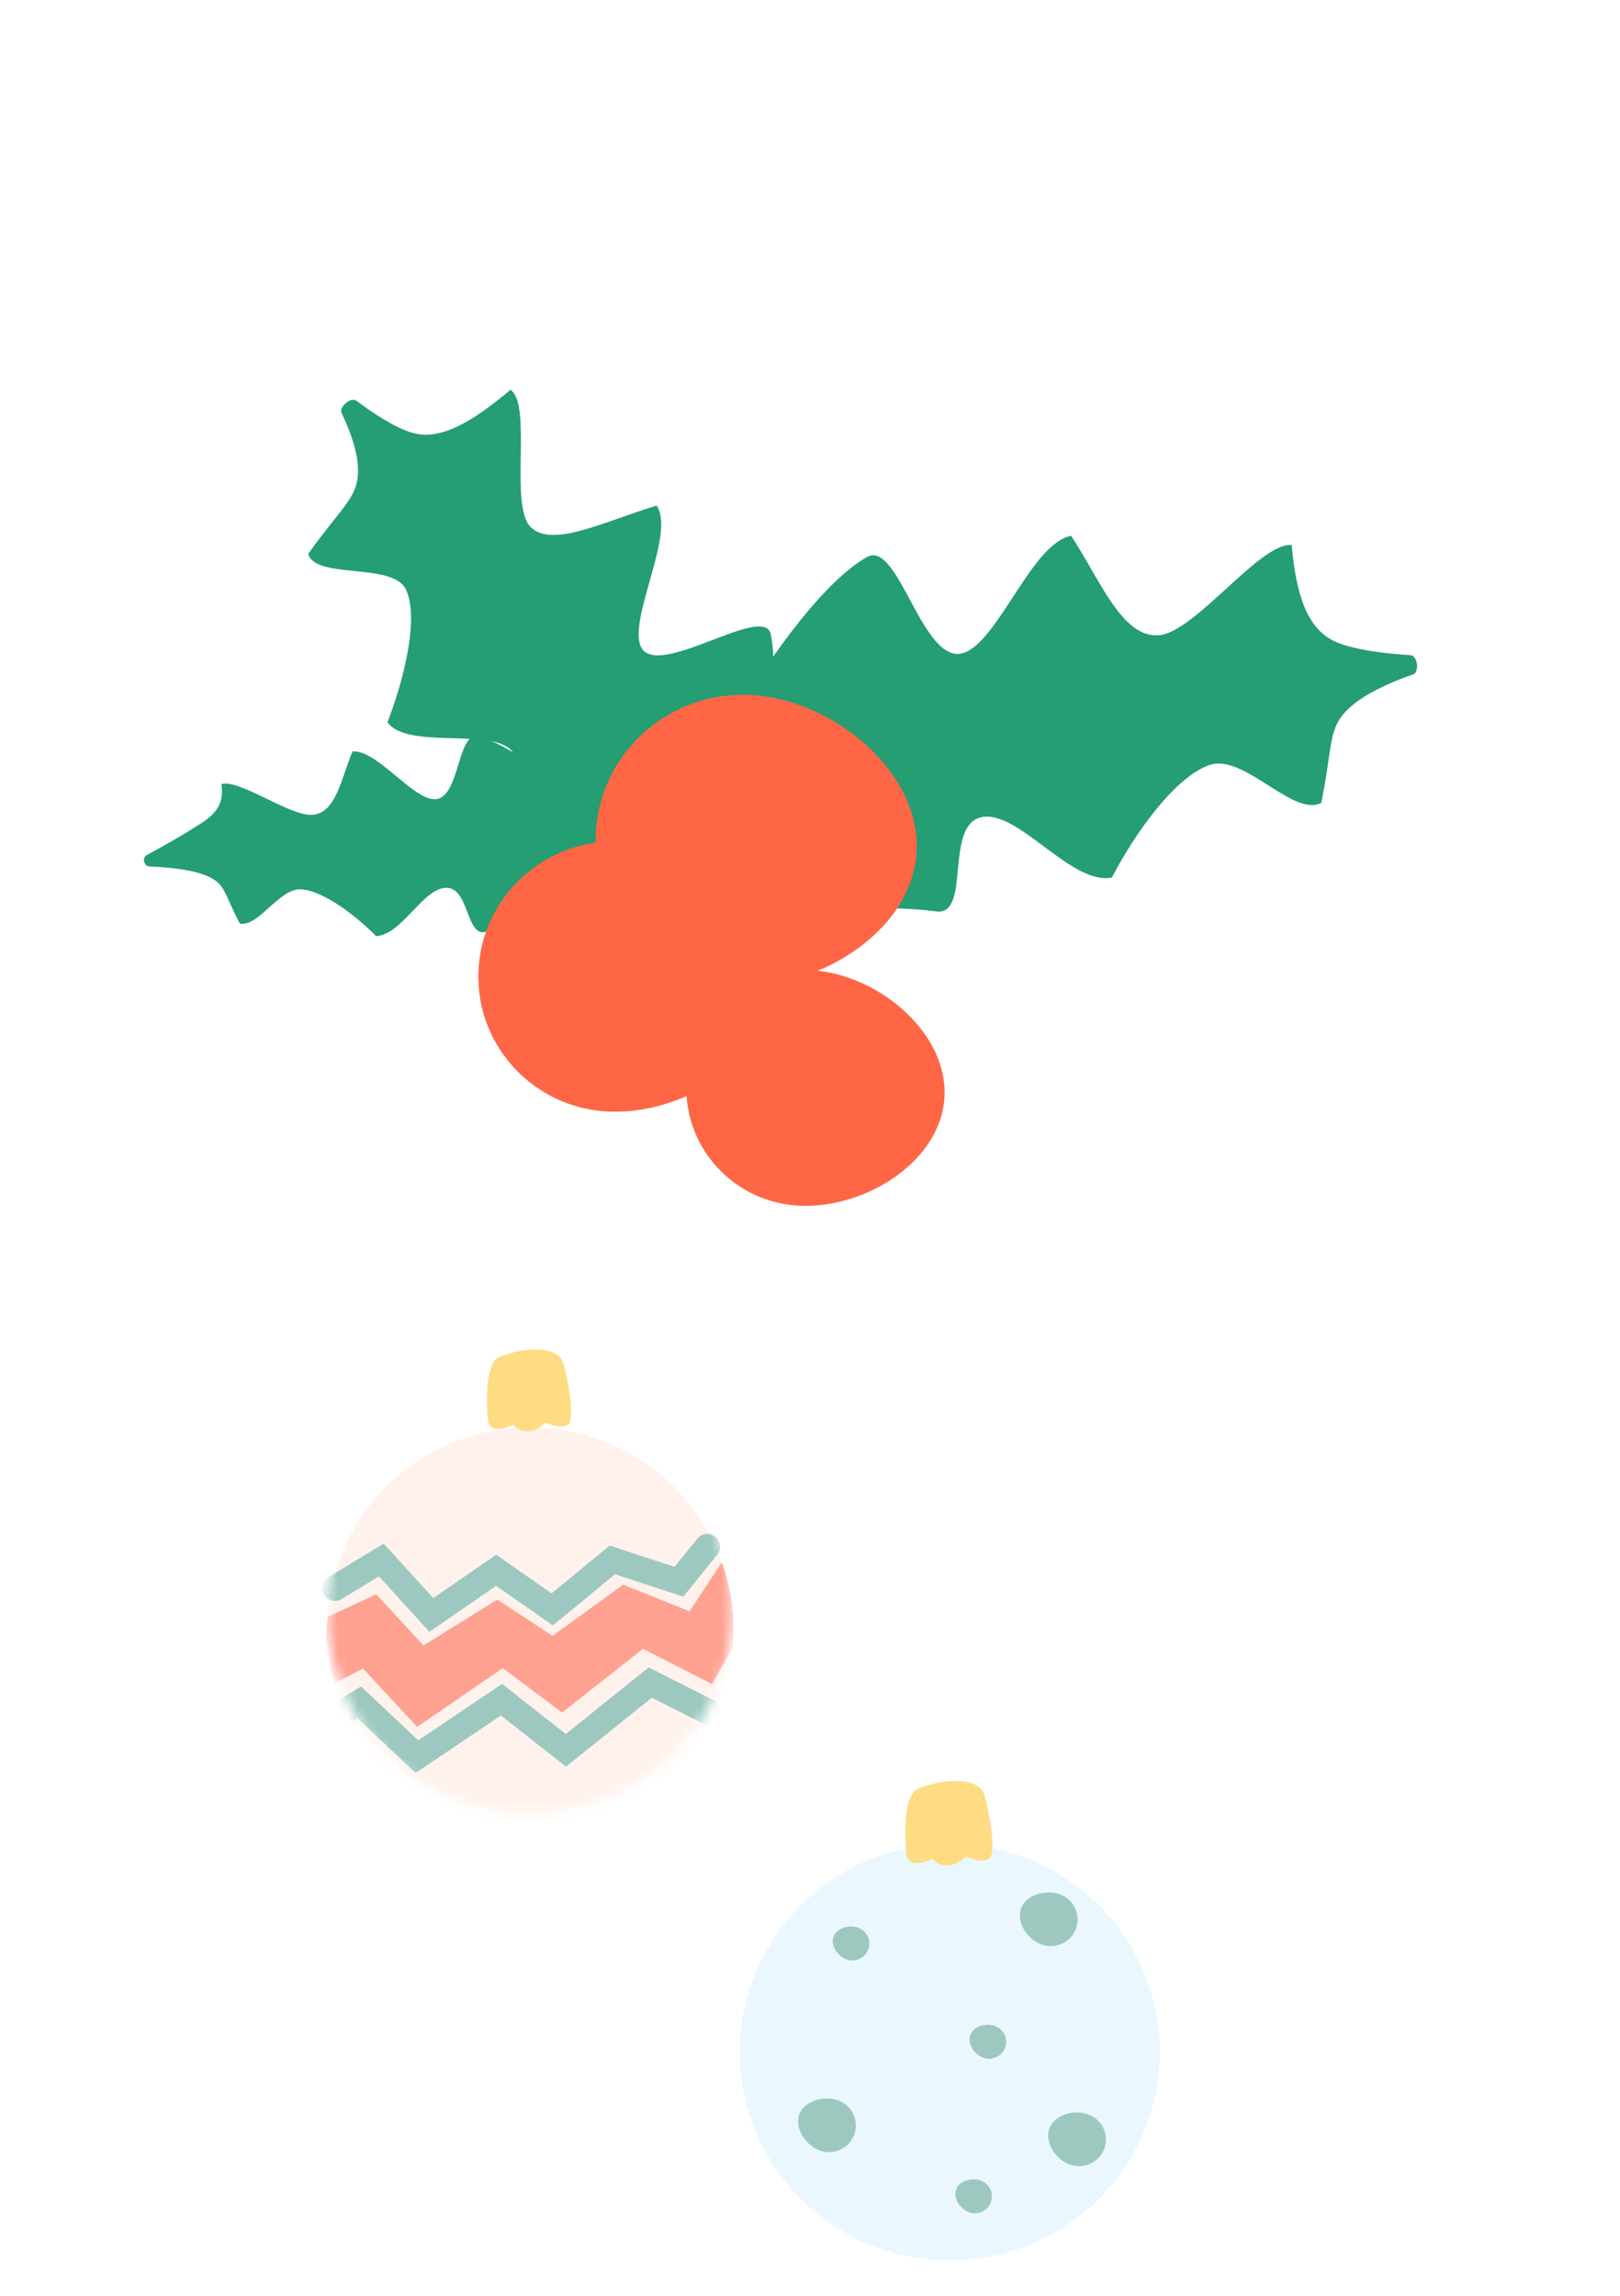
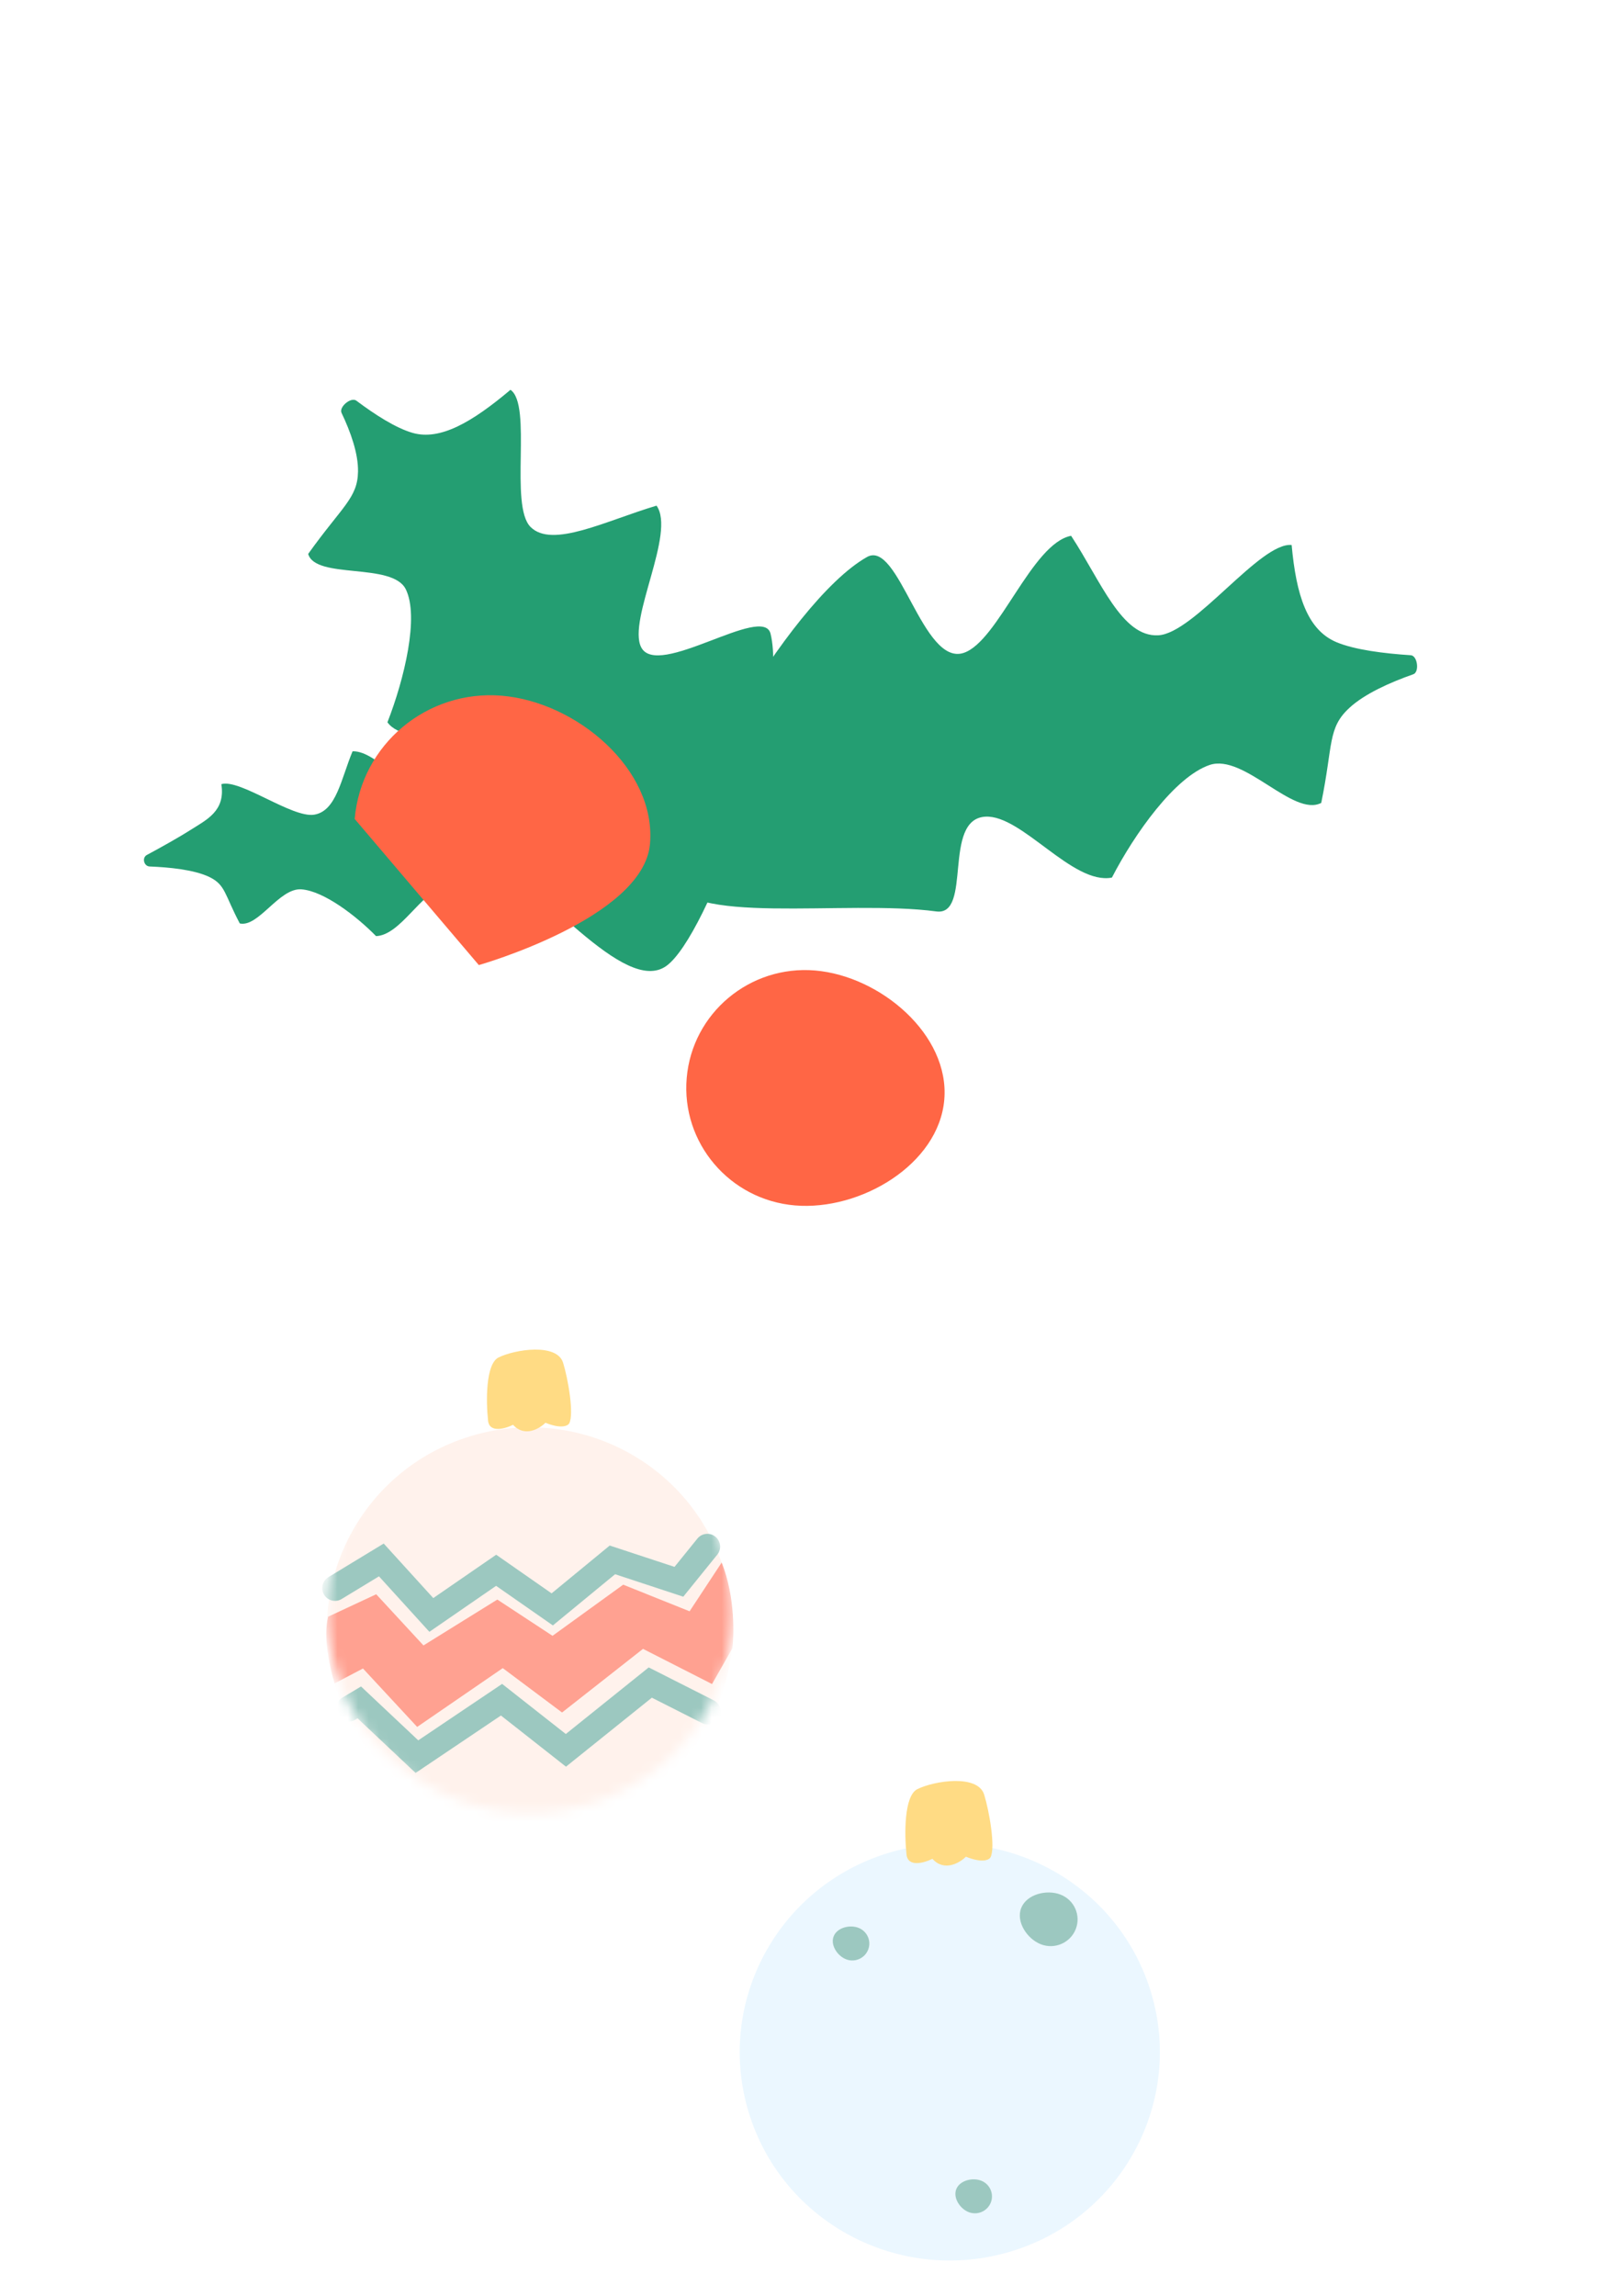
<svg xmlns="http://www.w3.org/2000/svg" width="156" height="221" fill="none">
  <style>.B{color-interpolation-filters:sRGB}.C{flood-opacity:0}.D{fill:#9cc8c0}.E{fill:#249e72}.F{fill:#ff6645}</style>
  <g filter="url(#B)">
    <path d="M91.227 171.459V64.186" stroke="#fff" stroke-width="1.699" />
    <g filter="url(#C)">
      <ellipse rx="20.208" ry="20.077" transform="matrix(.957 -.291 .295 .955 91.461 194.939)" fill="#ebf7ff" />
-       <path d="M82.239 202.929c.52-1.322-.139-2.812-1.471-3.328s-3.26-.027-3.78 1.295.565 2.977 1.897 3.493 2.834-.138 3.354-1.46z" class="D" />
      <path d="M103.59 183.097c.52-1.322-.139-2.812-1.472-3.328s-3.26-.027-3.78 1.295.565 2.977 1.898 3.493 2.834-.138 3.354-1.46z" class="D" />
-       <path d="M106.316 204.281c.519-1.322-.139-2.812-1.472-3.328s-3.26-.026-3.78 1.296.565 2.977 1.897 3.492 2.835-.137 3.355-1.46z" class="D" />
      <path d="M83.599 185.077c.329-.837-.088-1.779-.931-2.106s-2.062-.017-2.391.82.357 1.883 1.2 2.21 1.793-.088 2.122-.924z" class="D" />
      <path d="M95.41 209.416a1.62 1.62 0 0 0-.931-2.105c-.843-.326-2.062-.017-2.392.819s.357 1.884 1.2 2.21 1.793-.087 2.122-.924z" class="D" />
-       <path d="M96.772 194.542a1.62 1.62 0 0 0-.931-2.105c-.843-.327-2.062-.018-2.391.819s.357 1.883 1.2 2.21 1.793-.087 2.122-.924z" class="D" />
      <path d="M88.341 169.619c-1.305.645-1.246 4.42-1.053 6.227.081 1.343 1.7.882 2.499.483 1.144 1.269 2.628.393 3.227-.204 1.576.64 2.235.305 2.368.058.497-.929-.118-4.441-.61-6.033-.614-1.989-4.8-1.338-6.431-.531z" fill="#ffdb84" />
    </g>
  </g>
  <g filter="url(#D)">
    <path d="M50.8 131.69V64.185" stroke="#fff" stroke-width="1.642" />
    <mask id="A" maskUnits="userSpaceOnUse" x="31" y="134" width="40" height="40" mask-type="alpha">
      <ellipse rx="19.526" ry="19.4" transform="matrix(.957 -.291 .295 .955 51.025 154.261)" fill="#fff2ec" />
    </mask>
    <g mask="url(#A)">
      <g filter="url(#E)">
        <ellipse rx="19.526" ry="19.4" transform="matrix(.957 -.291 .295 .955 51.025 154.261)" fill="#fff2ec" />
        <path d="M36.228 150.95l-4.631 2.159c-.487 1.951.14 4.864.62 6.42l2.736-1.433 5.218 5.623 8.243-5.66 5.709 4.272 7.796-6.125 6.647 3.386 1.962-3.45c.137-1.123.304-4.899-1.033-8.247l-3.091 4.695-6.392-2.563-6.805 4.923-5.316-3.49-7.113 4.415-4.549-4.925z" fill="#ffa191" />
        <path d="M32.26 150.355l4.462-2.709 4.814 5.295 6.241-4.3 5.401 3.765 5.794-4.766 6.403 2.109 2.739-3.386M33.577 161.97l1.022-.611 5.549 5.222 8.147-5.481 6.198 4.874 8.127-6.526 5.562 2.815" stroke="#9cc8c0" stroke-width="2.462" stroke-linecap="round" />
      </g>
    </g>
    <path d="M48.011 129.795c-1.261.624-1.204 4.271-1.018 6.017.078 1.298 1.642.852 2.415.467 1.105 1.226 2.539.38 3.118-.197 1.523.619 2.16.295 2.288.056.48-.897-.114-4.291-.589-5.829-.594-1.922-4.638-1.293-6.214-.514z" fill="#ffdb84" />
  </g>
  <g filter="url(#F)" class="E">
    <path d="M64.688 82.333c.941 4.811 16.687 2.127 25.47 3.306 3.501.47.551-8.894 4.735-9.122 3.519-.192 8.386 6.595 12.179 5.865 2.183-4.225 6.078-9.714 9.414-10.842 3.302-1.117 8.048 5.053 10.744 3.653 1.157-5.623.594-7.205 2.722-9.159 1.457-1.338 3.85-2.419 6.142-3.225.609-.214.407-1.79-.238-1.832-2.599-.168-5.391-.522-7.137-1.247-2.846-1.183-3.898-4.547-4.339-9.365-3.028-.298-9.36 8.503-12.843 8.693-3.518.192-5.535-5.227-8.393-9.579-3.792.73-6.998 10.14-10.333 11.268-3.967 1.341-6.257-10.959-9.326-9.224-7.701 4.353-19.739 25.999-18.798 30.81z" />
  </g>
  <g filter="url(#G)" class="E">
    <path d="M64.156 90.895c-4.021 2.846-12.07-7.762-18.466-11.806-2.55-1.612 5.984-6.531 3.5-9.01-2.089-2.085-10.002-.033-11.881-2.647 1.628-4.167 3.072-10.169 1.765-12.808-1.294-2.612-8.69-.924-9.398-3.399 3.272-4.578 4.755-5.372 4.8-7.92.031-1.743-.711-3.824-1.586-5.657-.272-.571.916-1.558 1.424-1.177 1.77 1.33 3.802 2.643 5.431 3.105 2.644.75 5.703-1.022 9.413-4.15 2.128 1.47-.134 11.141 1.934 13.205 2.089 2.085 7.223-.59 12.13-2.053 1.879 2.614-2.794 10.977-1.487 13.616 1.554 3.138 11.761-4.203 12.468-1.286 1.772 7.316-6.027 29.142-10.048 31.988z" />
  </g>
  <g filter="url(#H)" class="E">
    <path d="M61.673 82.611c.11 2.648-9.728 3.236-14.839 4.97-2.038.691-1.58-4.604-4.126-4.193-2.141.346-4.113 4.531-6.495 4.628-1.905-1.943-5.016-4.333-7.179-4.503-2.141-.168-4.126 3.677-5.943 3.284-1.485-2.809-1.368-3.711-2.922-4.468-1.465-.713-3.928-.946-5.754-1.015-.561-.021-.767-.844-.274-1.11 1.342-.724 3.049-1.672 4.209-2.411 1.544-.983 3.377-1.817 2.965-4.405 1.778-.541 6.818 3.28 8.937 2.938 2.141-.346 2.592-3.449 3.698-6.1 2.381-.098 5.629 4.441 7.791 4.61 2.572.201 2.22-6.553 4.308-6.031 5.238 1.31 15.511 11.158 15.621 13.806z" />
  </g>
  <g filter="url(#I)" class="F">
-     <path d="M57.404 77.604c-.661 7.715 5.147 14.503 12.972 15.163s17.205-4.848 17.865-12.563S80.594 65.49 72.769 64.83s-14.704 5.059-15.365 12.773z" />
-   </g>
+     </g>
  <g filter="url(#J)" class="F">
-     <path d="M46.11 90.804c-.613 7.16 4.739 13.457 11.955 14.066s15.868-4.508 16.482-11.668-7.045-13.651-14.261-14.26-13.563 4.702-14.176 11.862z" />
+     <path d="M46.11 90.804s15.868-4.508 16.482-11.668-7.045-13.651-14.261-14.26-13.563 4.702-14.176 11.862z" />
  </g>
  <g filter="url(#K)" class="F">
    <path d="M66.127 101.672c-.535 6.245 4.134 11.738 10.428 12.269s13.841-3.932 14.376-10.177-6.145-11.908-12.439-12.439-11.83 4.102-12.365 10.347z" />
  </g>
  <defs>
    <filter id="B" x="69.418" y="63.277" width="44.087" height="154.456" filterUnits="userSpaceOnUse" class="B">
      <feFlood result="A" class="C" />
      <feColorMatrix in="SourceAlpha" values="0 0 0 0 0 0 0 0 0 0 0 0 0 0 0 0 0 0 127 0" result="B" />
      <feOffset dy="0.909" />
      <feGaussianBlur stdDeviation=".909" />
      <feComposite in2="B" operator="out" />
      <feColorMatrix values="0 0 0 0 0 0 0 0 0 0 0 0 0 0 0 0 0 0 0.25 0" />
      <feBlend in2="A" />
      <feBlend in="SourceGraphic" />
    </filter>
    <filter id="C" x="67.837" y="167.136" width="47.249" height="52.968" filterUnits="userSpaceOnUse" class="B">
      <feFlood result="A" class="C" />
      <feColorMatrix in="SourceAlpha" values="0 0 0 0 0 0 0 0 0 0 0 0 0 0 0 0 0 0 127 0" result="B" />
      <feOffset dy="1.699" />
      <feGaussianBlur stdDeviation="1.699" />
      <feComposite in2="B" operator="out" />
      <feColorMatrix values="0 0 0 0 0 0 0 0 0 0 0 0 0 0 0 0 0 0 0.25 0" />
      <feBlend in2="A" />
      <feBlend in="SourceGraphic" />
    </filter>
    <filter id="D" x="29.726" y="63.307" width="42.599" height="112.979" filterUnits="userSpaceOnUse" class="B">
      <feFlood result="A" class="C" />
      <feColorMatrix in="SourceAlpha" values="0 0 0 0 0 0 0 0 0 0 0 0 0 0 0 0 0 0 127 0" result="B" />
      <feOffset dy="0.878" />
      <feGaussianBlur stdDeviation=".878" />
      <feComposite in2="B" operator="out" />
      <feColorMatrix values="0 0 0 0 0 0 0 0 0 0 0 0 0 0 0 0 0 0 0.25 0" />
      <feBlend in2="A" />
      <feBlend in="SourceGraphic" />
    </filter>
    <filter id="E" x="27.744" y="133.228" width="46.158" height="45.35" filterUnits="userSpaceOnUse" class="B">
      <feFlood result="A" class="C" />
      <feColorMatrix in="SourceAlpha" values="0 0 0 0 0 0 0 0 0 0 0 0 0 0 0 0 0 0 127 0" result="B" />
      <feOffset dy="1.642" />
      <feGaussianBlur stdDeviation="1.642" />
      <feComposite in2="B" operator="out" />
      <feColorMatrix values="0 0 0 0 0 0 0 0 0 0 0 0 0 0 0 0 0 0 0.25 0" />
      <feBlend in2="A" />
      <feBlend in="SourceGraphic" />
    </filter>
    <filter id="F" x="62.538" y="49.479" width="76.021" height="40.374" filterUnits="userSpaceOnUse" class="B">
      <feFlood result="A" class="C" />
      <feColorMatrix in="SourceAlpha" values="0 0 0 0 0 0 0 0 0 0 0 0 0 0 0 0 0 0 127 0" result="B" />
      <feOffset dy="2.098" />
      <feGaussianBlur stdDeviation="1.049" />
      <feComposite in2="B" operator="out" />
      <feColorMatrix values="0 0 0 0 0 0 0 0 0 0 0 0 0 0 0 0 0 0 0.25 0" />
      <feBlend in2="A" />
      <feBlend in="SourceGraphic" />
    </filter>
    <filter id="G" x="27.578" y="35.426" width="48.983" height="60.145" filterUnits="userSpaceOnUse" class="B">
      <feFlood result="A" class="C" />
      <feColorMatrix in="SourceAlpha" values="0 0 0 0 0 0 0 0 0 0 0 0 0 0 0 0 0 0 127 0" result="B" />
      <feOffset dy="2.098" />
      <feGaussianBlur stdDeviation="1.049" />
      <feComposite in2="B" operator="out" />
      <feColorMatrix values="0 0 0 0 0 0 0 0 0 0 0 0 0 0 0 0 0 0 0.25 0" />
      <feBlend in2="A" />
      <feBlend in="SourceGraphic" />
    </filter>
    <filter id="H" x="11.765" y="68.776" width="52.007" height="23.437" filterUnits="userSpaceOnUse" class="B">
      <feFlood result="A" class="C" />
      <feColorMatrix in="SourceAlpha" values="0 0 0 0 0 0 0 0 0 0 0 0 0 0 0 0 0 0 127 0" result="B" />
      <feOffset dy="2.098" />
      <feGaussianBlur stdDeviation="1.049" />
      <feComposite in2="B" operator="out" />
      <feColorMatrix values="0 0 0 0 0 0 0 0 0 0 0 0 0 0 0 0 0 0 0.25 0" />
      <feBlend in2="A" />
      <feBlend in="SourceGraphic" />
    </filter>
    <filter id="I" x="55.254" y="64.778" width="35.123" height="32.239" filterUnits="userSpaceOnUse" class="B">
      <feFlood result="A" class="C" />
      <feColorMatrix in="SourceAlpha" values="0 0 0 0 0 0 0 0 0 0 0 0 0 0 0 0 0 0 127 0" result="B" />
      <feOffset dy="2.098" />
      <feGaussianBlur stdDeviation="1.049" />
      <feComposite in2="B" operator="out" />
      <feColorMatrix values="0 0 0 0 0 0 0 0 0 0 0 0 0 0 0 0 0 0 0.25 0" />
      <feBlend in2="A" />
      <feBlend in="SourceGraphic" />
    </filter>
    <filter id="J" x="43.964" y="78.895" width="32.716" height="30.221" filterUnits="userSpaceOnUse" class="B">
      <feFlood result="A" class="C" />
      <feColorMatrix in="SourceAlpha" values="0 0 0 0 0 0 0 0 0 0 0 0 0 0 0 0 0 0 127 0" result="B" />
      <feOffset dy="2.098" />
      <feGaussianBlur stdDeviation="1.049" />
      <feComposite in2="B" operator="out" />
      <feColorMatrix values="0 0 0 0 0 0 0 0 0 0 0 0 0 0 0 0 0 0 0.25 0" />
      <feBlend in2="A" />
      <feBlend in="SourceGraphic" />
    </filter>
    <filter id="K" x="63.987" y="91.284" width="29.073" height="26.897" filterUnits="userSpaceOnUse" class="B">
      <feFlood result="A" class="C" />
      <feColorMatrix in="SourceAlpha" values="0 0 0 0 0 0 0 0 0 0 0 0 0 0 0 0 0 0 127 0" result="B" />
      <feOffset dy="2.098" />
      <feGaussianBlur stdDeviation="1.049" />
      <feComposite in2="B" operator="out" />
      <feColorMatrix values="0 0 0 0 0 0 0 0 0 0 0 0 0 0 0 0 0 0 0.25 0" />
      <feBlend in2="A" />
      <feBlend in="SourceGraphic" />
    </filter>
  </defs>
</svg>